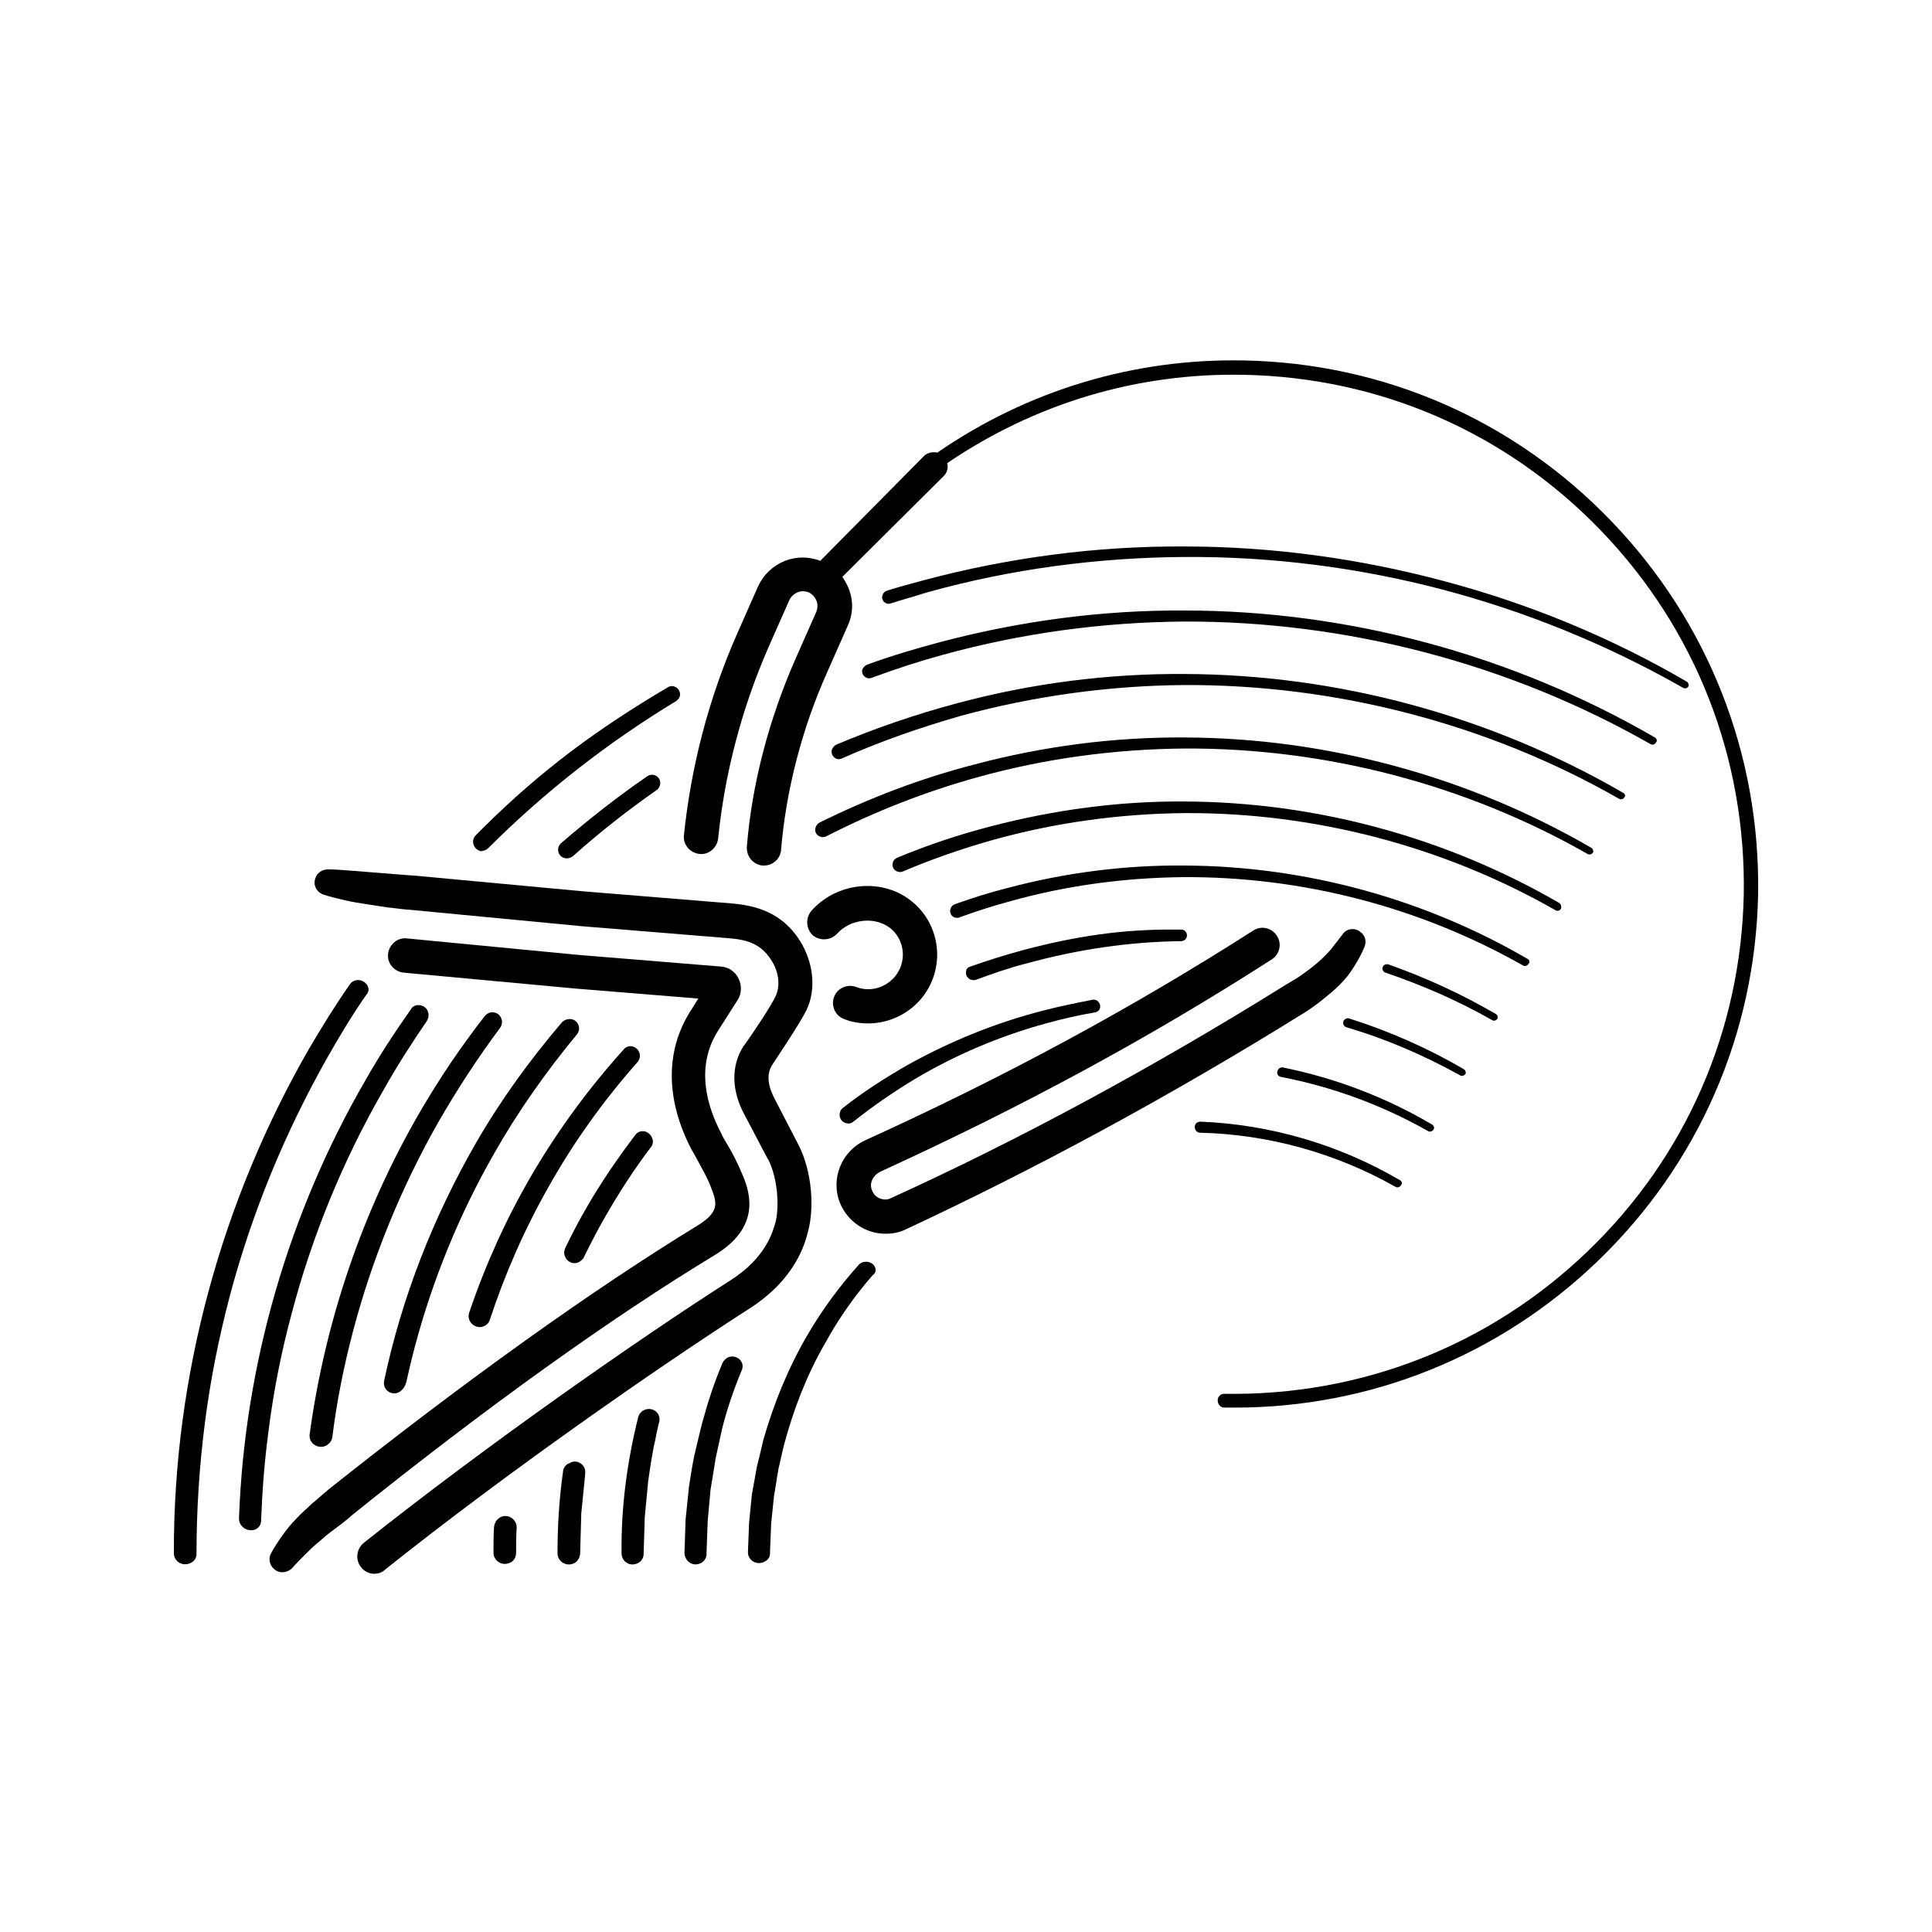
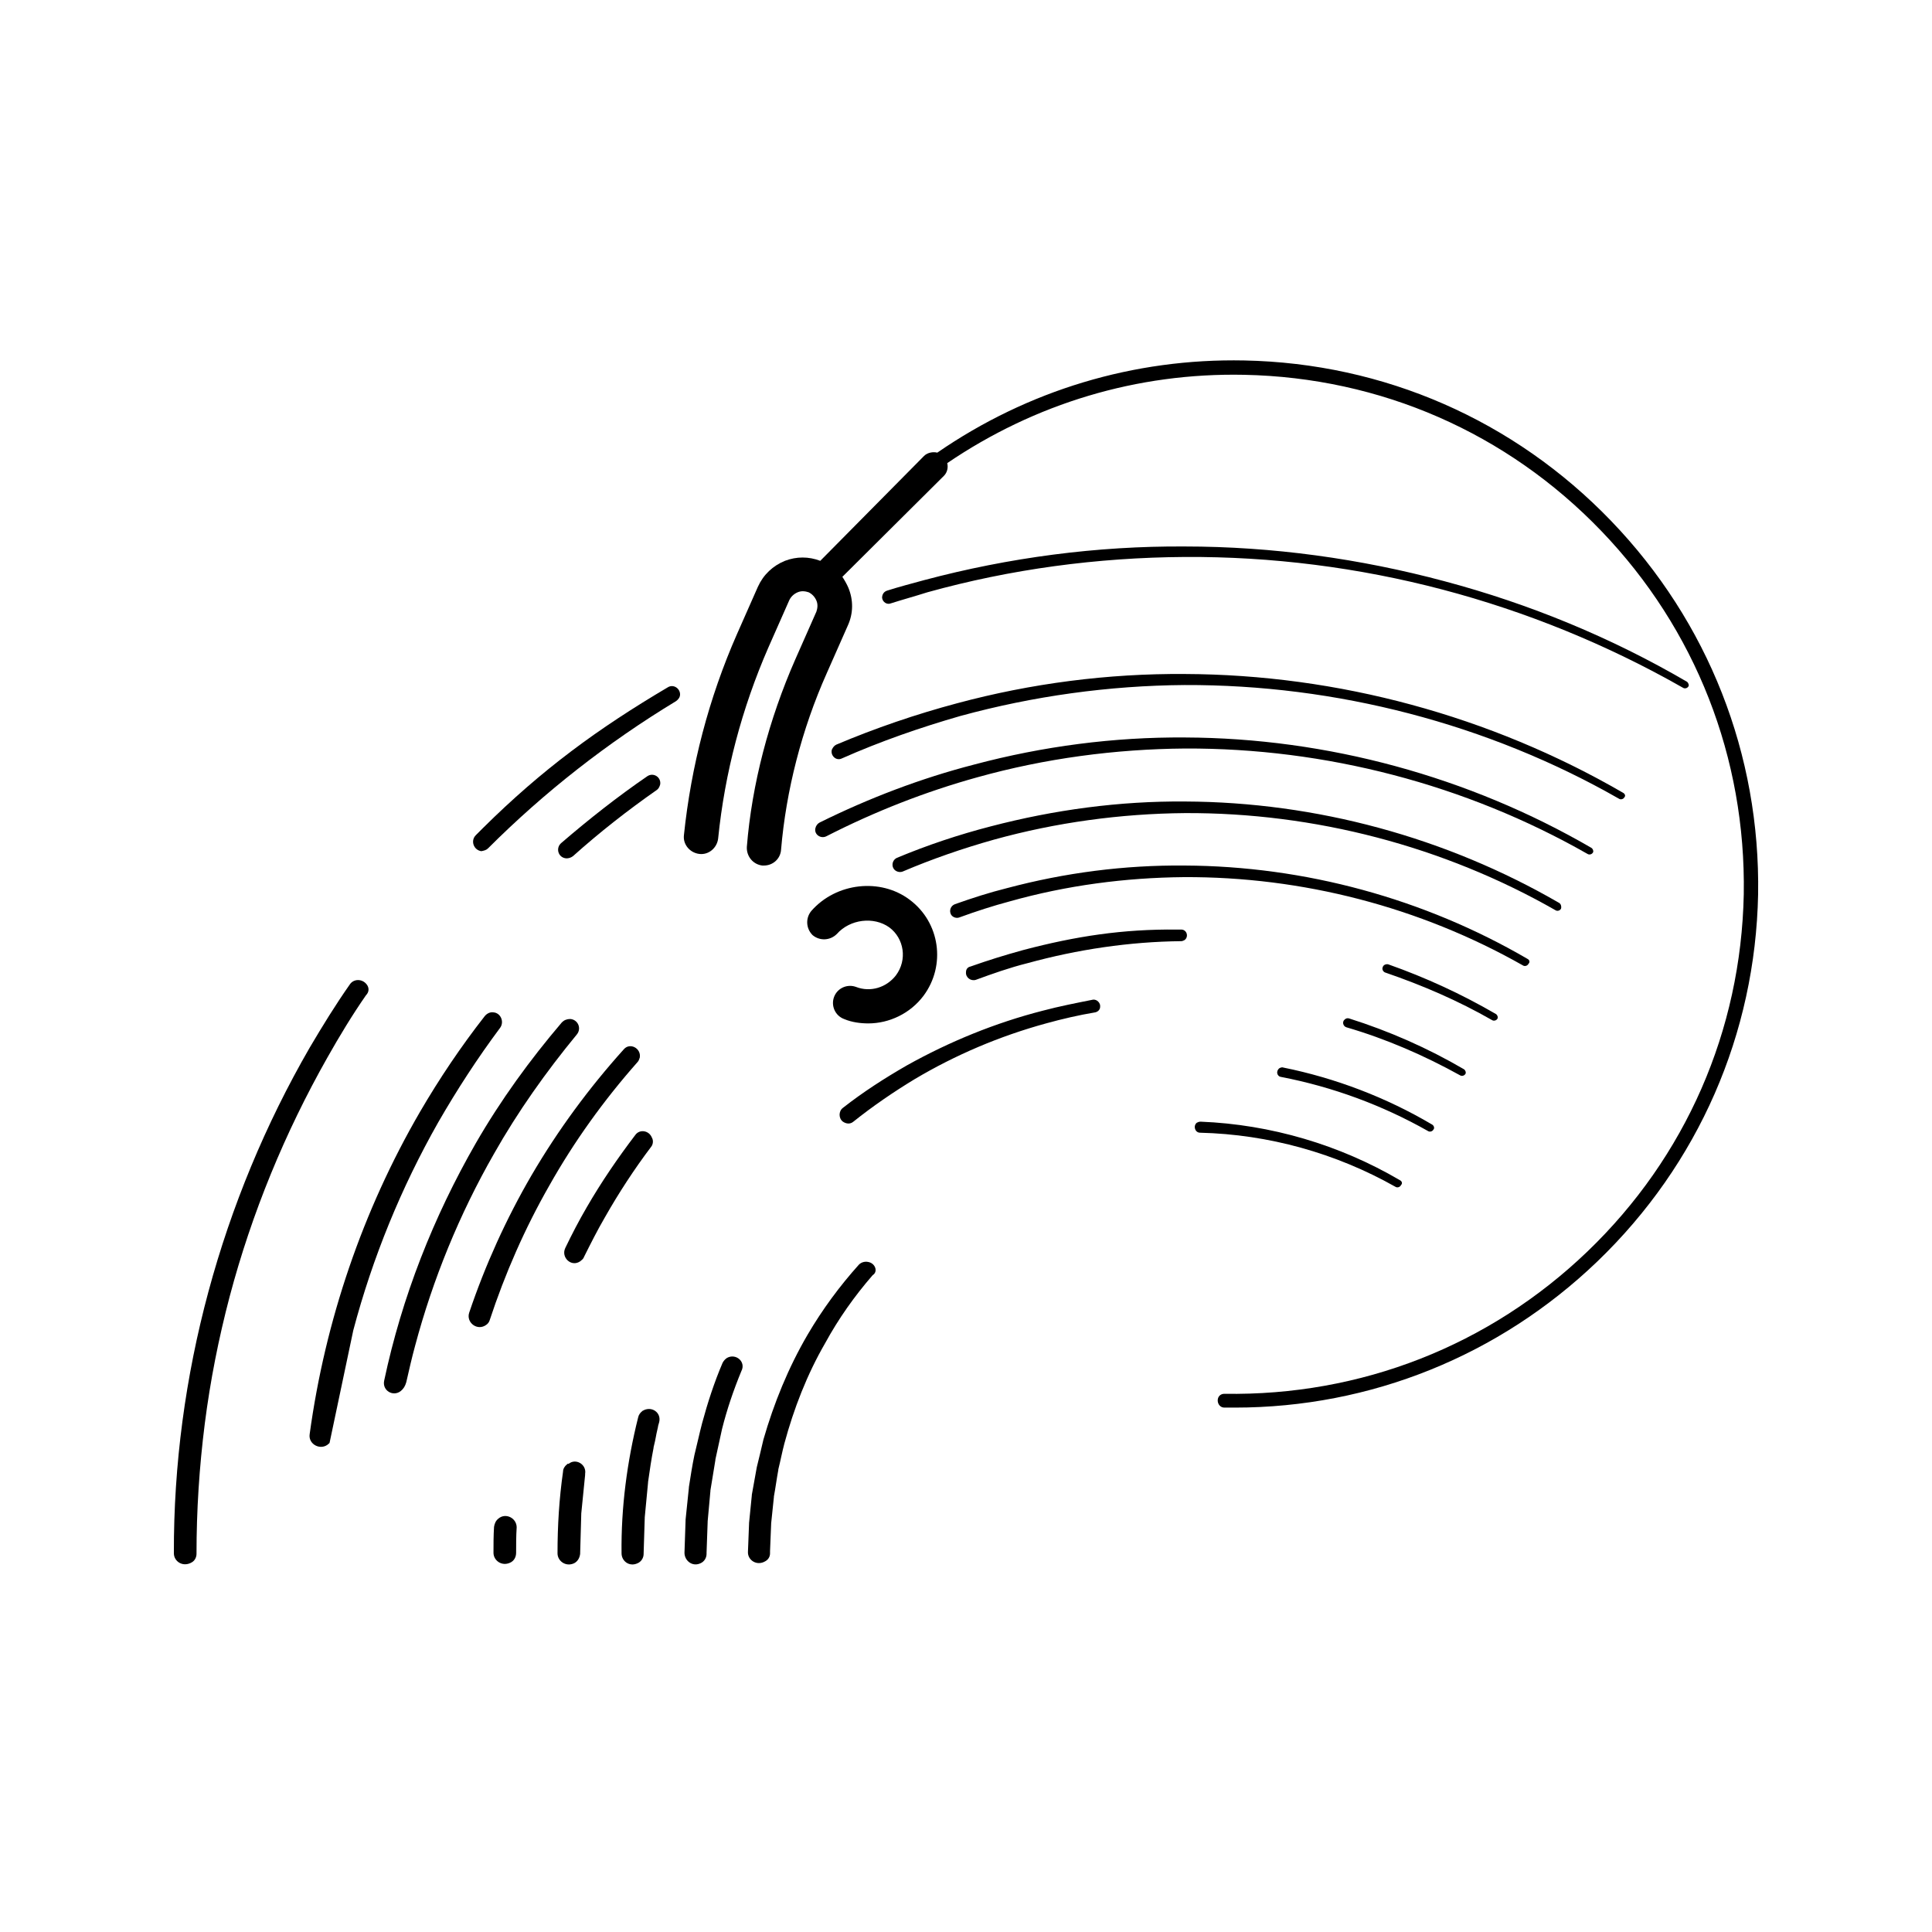
<svg xmlns="http://www.w3.org/2000/svg" width="350" height="350" xml:space="preserve">
  <path fill="#FFF" d="M0 0h350v350H0z" />
-   <path d="M236.4 183.4c1.1-.7 2.2-1.5 3.2-2.3 1-.8 2.1-1.7 3.1-2.7 1-1 1.9-2.1 2.6-3.3.8-1.2 1.4-2.4 1.9-3.6.4-1 .1-2.1-.8-2.7-1-.8-2.5-.6-3.2.5l-2.1 2.7c-.7.8-1.5 1.6-2.3 2.3-.8.7-1.7 1.4-2.7 2.1-.9.7-2 1.3-3 1.9-24.4 15.2-48.5 28.2-71.8 38.8-.2.1-.5.2-.9.2-1.1 0-2-.6-2.4-1.6-.6-1.3.1-2.8 1.6-3.5 25.6-11.7 48.7-24.2 70.8-38.4 1.4-.9 1.9-2.8.9-4.3-.9-1.4-2.8-1.9-4.3-.9-21.9 14-44.8 26.4-70.1 37.9-4.5 2-6.5 7.1-4.7 11.5 1.4 3.3 4.6 5.5 8.2 5.5 1.3 0 2.4-.2 3.5-.7 23.4-10.9 47.9-24.1 72.5-39.4zM129.6 227.3c7.8-4.8 6.6-10.6 4.9-14.5-.9-2.2-2-4.3-3-5.9-.3-.5-.6-1-.8-1.5-2.6-4.9-4.8-12.1-.6-18.7l3.5-5.5c.8-1.2.8-2.7.2-3.9-.6-1.3-1.8-2.1-3.2-2.2l-25.7-2.1-31.2-3c-1.7-.2-3.2 1.1-3.4 2.8-.2 1.7 1.1 3.2 2.8 3.4l31.3 2.9 22.1 1.8-1.5 2.4c-4.5 7.2-4.4 16 .3 25 .3.5.6 1 .9 1.6.8 1.5 1.9 3.3 2.6 5.2 1.1 2.8 1.6 4.4-2.4 6.9-19 11.6-42.2 28.2-67.1 48l-.2.2c-.9.7-1.7 1.5-2.6 2.2-.9.9-1.9 1.7-2.8 2.7-.9.9-1.8 2-2.5 3-.8 1.1-1.5 2.2-2.1 3.3-.5.9-.3 2.1.5 2.8.9.9 2.4.8 3.3-.1.8-.9 1.6-1.7 2.4-2.5.8-.8 1.6-1.6 2.5-2.3.9-.8 1.7-1.5 2.7-2.2.9-.7 1.9-1.4 2.8-2.2.1 0 .1-.1.2-.2 24.5-19.7 47.4-36.1 66.1-47.4z" />
-   <path d="M146.1 183c1.8-3.8 1.3-8.6-1.2-12.6-3.3-5.2-8.1-6.3-11.9-6.7l-27-2.2-31.2-2.9h-.2c-1.3-.1-2.5-.2-3.8-.3L67 158l-3.8-.3c-1.3-.1-2.5-.2-3.8-.2-1 0-2 .6-2.3 1.7-.4 1.2.3 2.5 1.6 2.9 1.3.4 2.5.7 3.8 1 1.3.3 2.6.5 3.9.7l3.9.6c1.2.1 2.4.3 3.6.4h.2l31.4 3 26.9 2.2c3.2.3 5.5 1.1 7.3 3.9 1.4 2.1 1.7 4.7.8 6.6-.8 1.7-3.9 6.4-5.7 8.9l-.1.1c-2.3 3.6-2.2 8.1.2 12.5 1.2 2.2 4.2 8.1 4.3 8.1 1.7 3.4 2 8.5 1.3 11.3-.5 1.7-1.7 6.4-8.1 10.5-16.3 10.4-44 29.7-66.5 47.6-1.3 1.1-1.6 3-.5 4.4.6.8 1.5 1.2 2.4 1.2.7 0 1.4-.2 1.9-.7 22.3-17.8 49.8-36.9 66-47.3 8.5-5.4 10.2-12 10.7-14.1 1.1-4 .8-10.7-1.8-15.7-.1-.2-3.1-6-4.3-8.3-.7-1.4-1.8-3.9-.4-6.1.7-1.1 4.9-7.3 6.2-9.9z" />
  <path d="M291.9 94.4c-17.6-18.3-41.2-28.6-66.5-29.1-20-.4-39.2 5.4-55.6 16.7-.8-.2-1.8 0-2.4.6l-18.8 19c-2.1-.8-4.3-.8-6.4 0-2.2.9-3.9 2.5-4.9 4.7l-3.8 8.6c-5.1 11.6-8.3 23.9-9.6 36.4-.2 1.7 1.1 3.2 2.8 3.4 1.7.2 3.2-1.1 3.4-2.8 1.2-11.9 4.3-23.6 9.1-34.6l3.8-8.6c.3-.6.8-1.1 1.5-1.4.7-.3 1.4-.2 2 0 .6.3 1.1.8 1.4 1.5.3.7.2 1.4 0 2l-3.8 8.6c-4.8 10.9-7.9 22.7-8.8 34-.1 1.7 1.1 3.2 2.8 3.4h.3c1.6 0 3-1.2 3.1-2.9.9-10.6 3.7-21.7 8.3-32l3.8-8.6c1-2.2 1-4.6.1-6.8-.3-.7-.7-1.4-1.1-2L171 86.2c.6-.6.8-1.5.6-2.3 15.9-10.8 34.4-16.4 53.8-16 24.7.5 47.6 10.5 64.7 28.3s26.2 41.1 25.8 65.8c-.5 24.7-10.5 47.6-28.3 64.7s-41.1 26.2-65.8 25.8c-.7 0-1.2.5-1.2 1.2s.5 1.3 1.2 1.3h1.9c24.6 0 47.9-9.4 65.7-26.5 18.3-17.6 28.6-41.2 29.1-66.5.4-25.3-9-49.3-26.6-67.6z" />
  <path d="M155.1 178.8c-1.6-.6-3.4.2-4 1.8-.6 1.6.2 3.4 1.8 4 1.4.6 3 .8 4.4.8 3.8 0 7.6-1.8 10-5 4.1-5.5 3-13.3-2.5-17.4-5.3-4-13.3-3.1-17.8 2-1.1 1.3-1 3.2.2 4.4 1.3 1.1 3.2 1 4.4-.2 2.4-2.7 6.7-3.2 9.5-1.2 2.7 2 3.3 5.9 1.2 8.7-1.7 2.2-4.6 3.1-7.2 2.1zM88.4 153.7c10.2-10.2 21.7-19.2 34.1-26.7.4-.3.7-.7.7-1.2 0-1.1-1.2-1.9-2.2-1.3-12.7 7.5-22.8 14.9-33.5 25.5l-1.3 1.3c-1 1-.4 2.7 1 2.9.5-.1.9-.2 1.2-.5zM305.6 123.5c-13.7-8-28.5-14.1-43.9-18.2-15.3-4.1-31.2-6.3-47.1-6.3-15.9-.1-31.8 2-47.2 6.1-2.2.6-4.5 1.2-6.7 1.9-.6.2-.9.7-.9 1.3.1.8.9 1.3 1.6 1 2.2-.7 4.4-1.3 6.6-2 15.1-4.2 30.8-6.3 46.6-6.4 15.7-.1 31.5 1.9 46.7 5.9 15.2 4 29.9 10 43.6 17.8.3.2.8.1 1-.3.1-.1 0-.6-.3-.8zM66.4 178.3c-.8-1-2.3-1-3 0-2.6 3.7-5 7.6-7.3 11.5-16 27.7-24.7 59.6-24.6 91.6 0 1.5 1.7 2.6 3.3 1.6.5-.3.8-.9.8-1.5 0-7.9.5-15.7 1.5-23.6 1-7.8 2.5-15.4 4.5-23 4-15.1 10-29.7 17.7-43.3 2.2-3.9 4.5-7.7 7-11.3.6-.6.6-1.4.1-2zM102.6 155.5c.4 0 .8-.1 1.2-.4 4.8-4.3 9.9-8.3 15.2-12 .3-.2.5-.6.6-1 .2-1.3-1.2-2.2-2.3-1.5-5.4 3.7-10.6 7.8-15.6 12.1-1.1.9-.6 2.7.9 2.8z" />
-   <path d="M76 182.1c-.6-.1-1.3.2-1.6.8-2.9 4.1-5.7 8.4-8.2 12.8-13.9 24-21.9 51.5-22.9 79.3-.1 1.5 1.5 2.6 2.9 2.1.7-.3 1.1-.9 1.1-1.6.2-5.3.6-10.6 1.3-15.9.9-7.3 2.3-14.4 4.2-21.5 3.7-14.1 9.3-27.8 16.6-40.5 2.4-4.3 5.1-8.5 7.9-12.6.8-1.2.1-2.8-1.3-2.9zM299.8 133.6c-25.7-14.9-55.4-23-85.2-23-14.9-.1-29.8 1.9-44.2 5.7-4.5 1.2-8.9 2.5-13.3 4.1-.3.1-.6.4-.8.7-.5 1 .6 2.1 1.6 1.7 4.3-1.6 8.6-3 13-4.2 14.2-3.9 28.9-5.9 43.6-6 29.4-.1 58.9 7.6 84.5 22.2.3.2.8.1 1-.3.3-.3.1-.7-.2-.9z" />
-   <path d="M64 241c3.5-13.2 8.7-25.9 15.4-37.7 3.4-5.9 7.1-11.6 11.2-17.1.8-1.1.1-2.7-1.2-2.8-.6-.1-1.2.2-1.6.7-4.3 5.5-8.2 11.3-11.7 17.3-10.4 17.9-17.2 37.9-20 58.4-.3 1.9 2.1 3.1 3.5 1.7l.1-.1c.3-.3.4-.6.5-1 .8-6.5 2.1-13 3.8-19.4zM294 143.6c-24-13.9-51.6-21.4-79.4-21.5-13.9-.1-27.8 1.7-41.2 5.3-7.5 2-14.8 4.5-21.9 7.5-.4.2-.6.5-.8.9-.3 1.1.8 2.1 1.8 1.6 7-3.1 14.2-5.6 21.5-7.7 13.2-3.6 26.9-5.5 40.6-5.6 27.4-.1 54.9 7 78.7 20.6.3.2.8.1 1-.3.2-.2.1-.6-.3-.8zM89.5 209c4.3-7.6 9.4-14.8 15-21.6.9-1.1.2-2.7-1.2-2.8-.6 0-1.1.2-1.5.6-5.8 6.8-11.1 14.1-15.6 21.9-7.7 13.4-13.4 27.9-16.6 43-.4 1.8 1.6 3 3 1.9.5-.4.8-.9 1-1.6.5-2.2 1-4.4 1.6-6.6 3.2-12 8-23.8 14.3-34.8z" />
+   <path d="M64 241c3.5-13.2 8.7-25.9 15.4-37.7 3.4-5.9 7.1-11.6 11.2-17.1.8-1.1.1-2.7-1.2-2.8-.6-.1-1.2.2-1.6.7-4.3 5.5-8.2 11.3-11.7 17.3-10.4 17.9-17.2 37.9-20 58.4-.3 1.9 2.1 3.1 3.5 1.7l.1-.1zM294 143.6c-24-13.9-51.6-21.4-79.4-21.5-13.9-.1-27.8 1.7-41.2 5.3-7.5 2-14.8 4.5-21.9 7.5-.4.2-.6.5-.8.9-.3 1.1.8 2.1 1.8 1.6 7-3.1 14.2-5.6 21.5-7.7 13.2-3.6 26.9-5.5 40.6-5.6 27.4-.1 54.9 7 78.7 20.6.3.2.8.1 1-.3.2-.2.1-.6-.3-.8zM89.5 209c4.3-7.6 9.4-14.8 15-21.6.9-1.1.2-2.7-1.2-2.8-.6 0-1.1.2-1.5.6-5.8 6.8-11.1 14.1-15.6 21.9-7.7 13.4-13.4 27.9-16.6 43-.4 1.8 1.6 3 3 1.9.5-.4.8-.9 1-1.6.5-2.2 1-4.4 1.6-6.6 3.2-12 8-23.8 14.3-34.8z" />
  <path d="M288.3 153.6c-22.2-12.9-47.9-19.9-73.6-20-12.9-.1-25.8 1.6-38.2 4.9-9.7 2.5-19.1 6.1-28 10.5-.4.2-.7.6-.8 1.1-.2 1.1 1 1.9 2 1.4 8.8-4.5 18-8.1 27.4-10.7 12.2-3.4 24.9-5.1 37.6-5.2 25.4-.1 50.8 6.5 72.9 19.1.3.2.8.1 1-.3.1-.2 0-.6-.3-.8z" />
  <path d="M282.5 163.6c-20.5-11.9-44.1-18.3-67.8-18.4-11.9-.1-23.7 1.5-35.2 4.5-5.8 1.5-11.5 3.4-17 5.7-1.1.5-1.1 2.1.1 2.5.3.1.6.1.9 0 5.4-2.3 10.9-4.2 16.6-5.8 11.2-3.1 22.9-4.7 34.6-4.8 23.4-.1 46.8 6 67.1 17.6.3.2.8.1 1-.3.1-.3 0-.8-.3-1zM115.9 191.6c.3-1.7-1.8-2.8-2.9-1.5-6.3 7-11.9 14.6-16.7 22.8-4.6 7.9-8.4 16.3-11.3 24.9-.6 1.8 1.5 3.4 3.1 2.2.3-.2.5-.5.6-.8 2.8-8.5 6.4-16.7 10.8-24.4 4.5-8 9.9-15.5 16-22.4.2-.2.3-.5.4-.8zM118.1 206.1c-.5-1.3-2.2-1.6-3-.5-3.2 4.2-6.2 8.6-8.8 13.1-1.4 2.4-2.7 4.9-3.9 7.4-.8 1.7 1.1 3.5 2.7 2.4 0 0 .1 0 .1-.1.3-.2.5-.4.6-.7 1.2-2.4 2.4-4.8 3.8-7.2 2.5-4.4 5.3-8.7 8.4-12.8.3-.4.4-1.1.1-1.6z" />
  <path d="M276.7 173.7c-18.7-10.9-40.3-16.8-62.1-16.9-10.9-.1-21.7 1.3-32.2 4.1-3.2.8-6.3 1.8-9.4 2.9-.8.3-1.1 1.2-.7 1.9.3.5 1 .7 1.5.5 3-1.1 6.1-2.1 9.1-2.9 10.3-2.9 20.9-4.3 31.6-4.4 21.4-.1 42.7 5.4 61.4 16 .3.2.8.1 1-.3.3-.3.2-.7-.2-.9zM90.3 275.1c-.5.4-.7.9-.8 1.5-.1 1.6-.1 3.2-.1 4.7 0 1.4 1.5 2.5 3 1.8.7-.3 1.1-1 1.1-1.8 0-1.5 0-3.1.1-4.6 0-1.7-2-2.7-3.3-1.6z" />
  <path d="M175 176.1c-.1 1 .9 1.7 1.8 1.4 3-1.1 6.1-2.2 9.3-3 9.1-2.5 18.5-3.9 27.9-4 .2 0 .4-.1.6-.2.8-.6.4-1.9-.6-1.9h-.8c-9.8-.1-18.3 1.2-27.8 3.7-3.3.9-6.5 1.9-9.6 3-.5.1-.8.5-.8 1zM271 183.7c-6.2-3.6-12.7-6.6-19.5-9-.4-.1-.9.1-1 .5-.2.4.1.9.5 1 6.7 2.3 13.2 5.1 19.3 8.6.3.2.8.1 1-.3.1-.2 0-.6-.3-.8zM102.7 265.3c-.4.3-.7.8-.7 1.3-.7 4.9-1 9.8-1 14.8 0 1.4 1.5 2.5 3 1.8.6-.3 1-.9 1.1-1.7v-.1l.2-7.1v-.1l.7-7v-.2c.3-1.7-1.7-2.9-3-1.8-.1-.1-.2 0-.3.1zM116.4 255.6c-.4.3-.7.7-.8 1.2-2 8-3.1 16.3-3 24.6 0 1.4 1.4 2.5 2.9 1.8.7-.3 1.1-1 1.1-1.7v-.1l.2-6.4v-.1l.6-6.3v-.1c.3-2.1.6-4.2 1-6.2v-.1c.5-2 .3-1.6.8-3.7 0-.2.1-.4.2-.8.5-1.8-1.4-3.1-3-2.1.1-.1 0-.1 0 0zM265.2 193.7c-6.5-3.8-13.5-6.9-20.8-9.2-.3-.1-.6 0-.8.2-.5.4-.3 1.2.3 1.4 7.2 2.1 14.1 5.1 20.6 8.7.3.2.8.1 1-.3.1-.2 0-.6-.3-.8zM188.9 183.1c-8.6 2.2-16.9 5.6-24.6 9.9-4 2.3-7.9 4.8-11.6 7.7-.8.6-.8 1.9 0 2.5.6.4 1.3.5 1.9 0 3.5-2.8 7.3-5.4 11.1-7.7 7.4-4.4 15.4-7.8 23.8-10.1 2.9-.8 5.9-1.5 8.9-2 .5-.1.9-.5.9-1 .1-.7-.6-1.4-1.3-1.3-3 .6-6.1 1.2-9.1 2zM131.7 246c-.3.2-.6.5-.8.9-1.5 3.5-2.7 7.2-3.7 10.9-.5 1.9-.9 3.8-1.4 5.8-.4 1.9-.7 3.9-1 5.8v.1c-.2 1.9-.4 3.9-.6 5.8v.1l-.2 5.9c0 1.4 1.4 2.6 2.9 1.9.7-.3 1.1-1 1.1-1.7v-.2l.2-5.6v-.1l.5-5.5v-.1c.3-1.8.6-3.7.9-5.5v-.1c.4-1.8.8-3.7 1.2-5.5.9-3.6 2.1-7.1 3.5-10.5.9-1.7-1-3.3-2.6-2.4zM259.4 203.7c-8.3-4.9-17.5-8.4-26.9-10.3-.2-.1-.5 0-.7.1-.7.5-.5 1.5.3 1.6 9.3 1.8 18.3 5.1 26.6 9.8.3.2.8.1 1-.3.2-.2.1-.7-.3-.9zM157.2 228.6c-.6-.1-1.2.1-1.6.5-3.5 3.9-6.6 8.1-9.3 12.7-3.5 6-6.1 12.4-8 19-.4 1.7-.8 3.4-1.2 5-.3 1.7-.6 3.4-.9 5v.1l-.5 5v.1l-.2 5.1c-.1 1.5 1.6 2.7 3.2 1.7.5-.3.8-.8.8-1.4v-.4l.2-4.9v-.1l.5-4.8v-.1c.3-1.6.5-3.2.8-4.8v-.1c.4-1.6.7-3.2 1.1-4.7 1.7-6.3 4.1-12.5 7.4-18.2 2.4-4.4 5.3-8.5 8.6-12.3 1-.6.5-2.2-.9-2.4zM253.6 213.8c-10.9-6.4-23.4-10.1-36.1-10.6-.3 0-.5.1-.7.2-.7.6-.3 1.8.6 1.8 12.4.3 24.6 3.7 35.4 9.8.3.2.8.1 1-.3.3-.3.2-.7-.2-.9z" />
</svg>